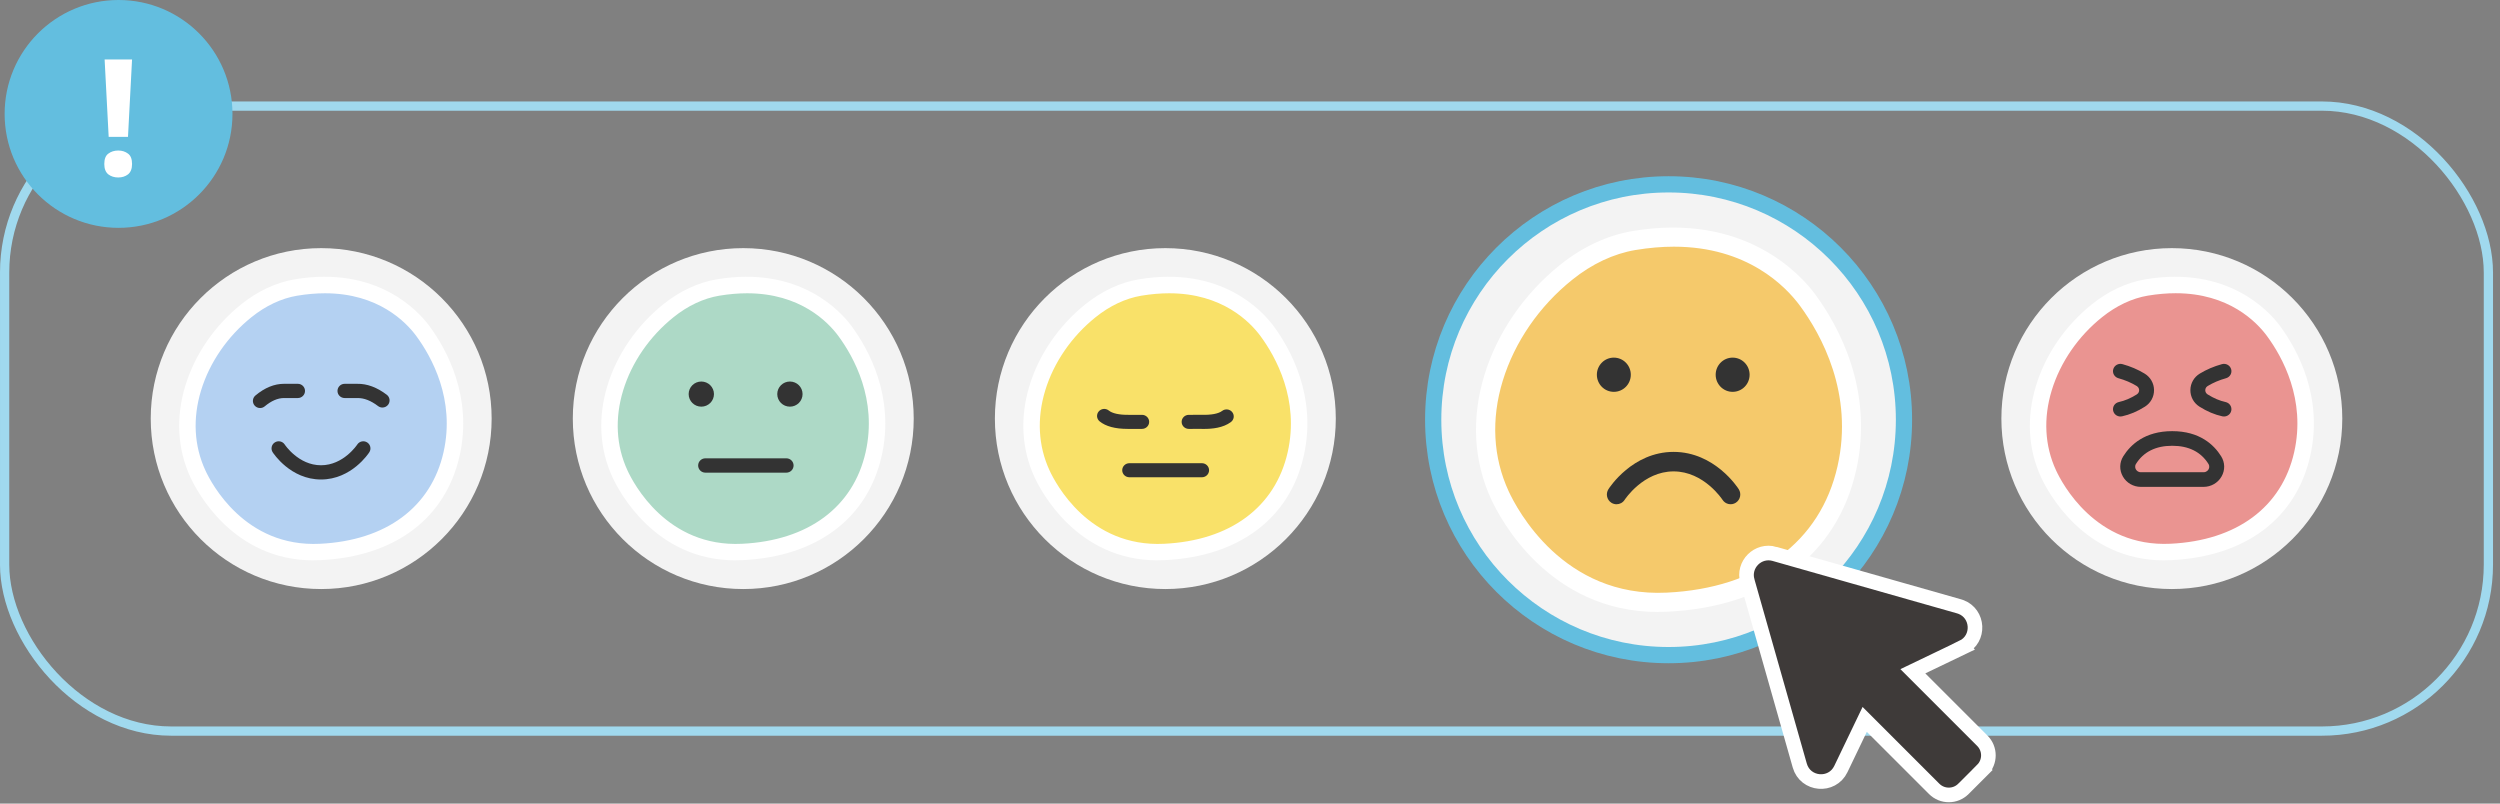
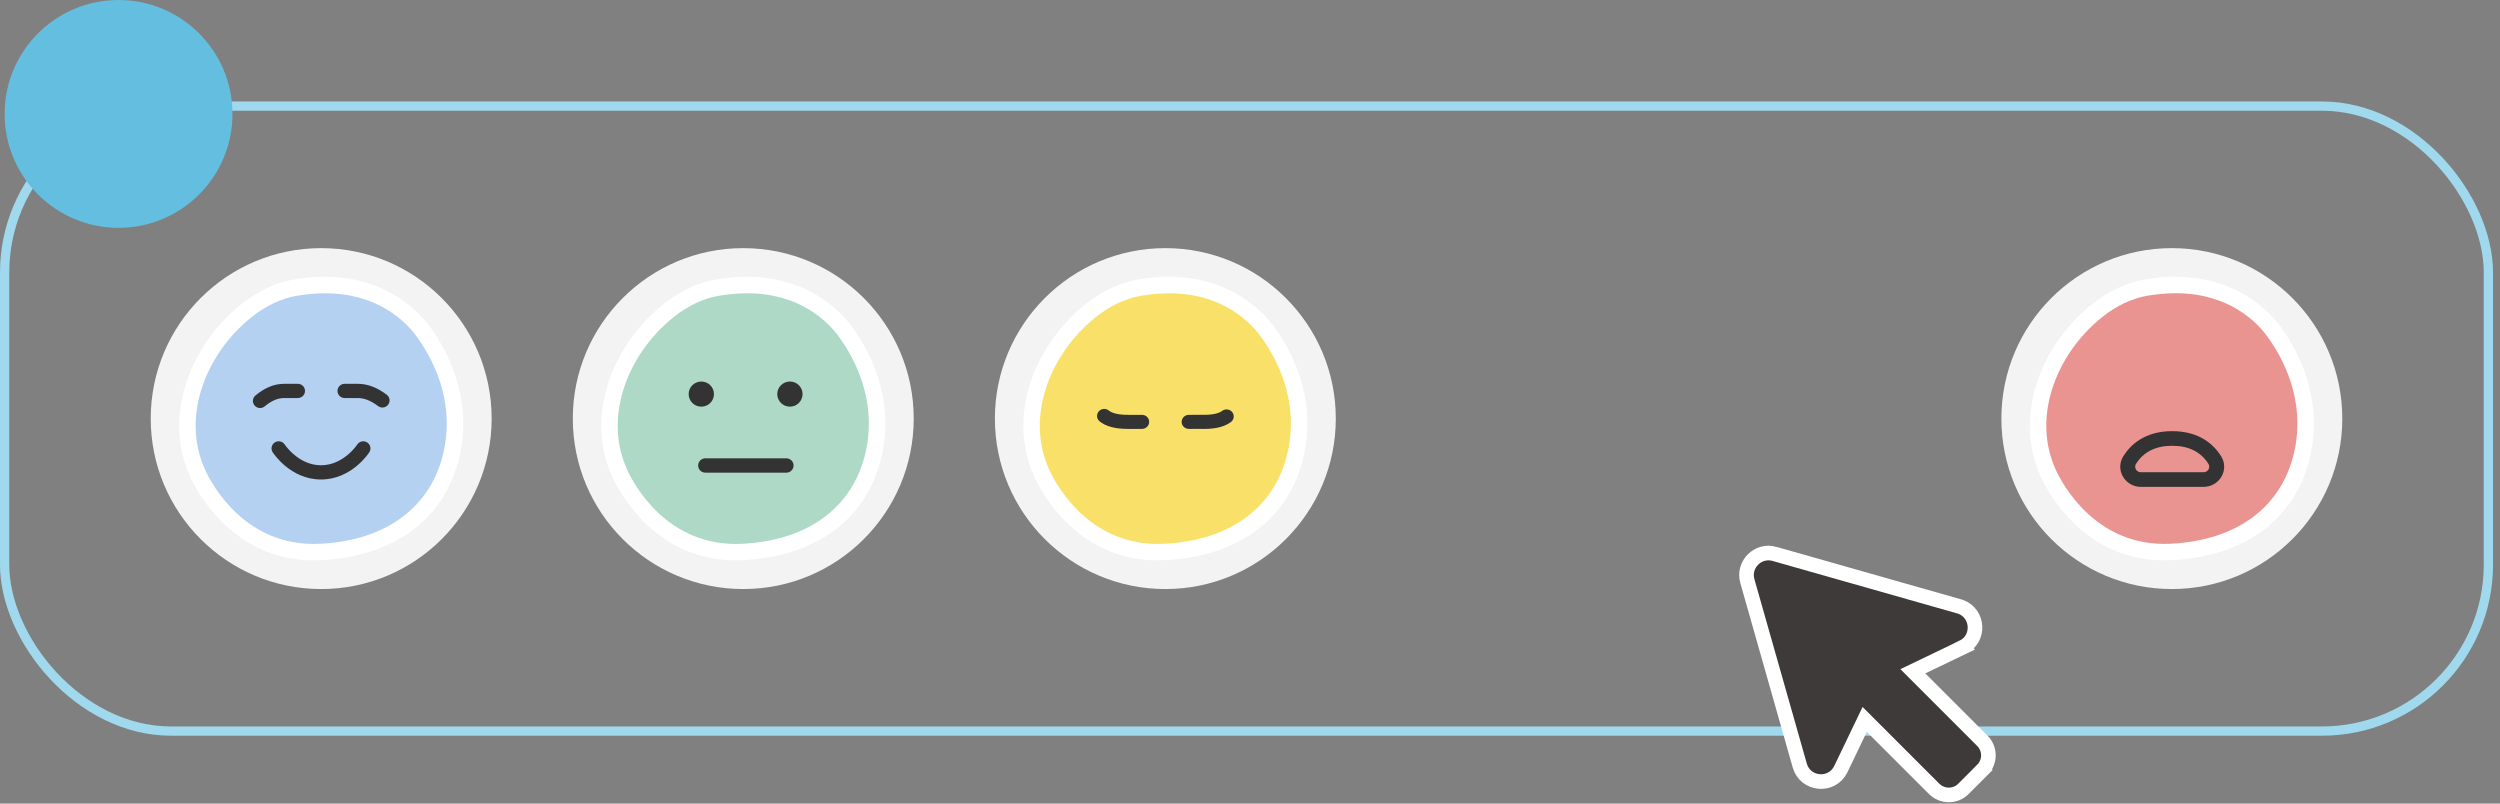
<svg xmlns="http://www.w3.org/2000/svg" width="308" height="99" viewBox="0 0 308 99" fill="none">
  <rect x="0" y="0" width="308" height="99" fill="#808080" stroke="none" />
  <rect x="0.57" y="13.07" width="306" height="77" rx="20.511" stroke="#A0D9EE" stroke-width="1.14" />
  <g clip-path="url(#clip0_821_15019)">
    <path d="M39.57 72.57C51.168 72.57 60.57 63.168 60.57 51.57C60.57 39.972 51.168 30.57 39.57 30.57C27.972 30.57 18.57 39.972 18.57 51.57C18.57 63.168 27.972 72.57 39.57 72.57Z" fill="#F3F3F3" />
    <path d="M23.955 47.838C25.073 44.173 27.437 40.813 30.445 38.408C32.199 37.006 34.245 35.962 36.467 35.583C45.057 34.127 49.941 38.13 51.98 40.901C54.019 43.665 57.007 49.132 55.475 55.899C53.944 62.673 48.485 67.401 39.455 67.842C30.425 68.275 25.838 61.142 24.524 58.304C22.953 54.89 22.919 51.231 23.955 47.838Z" fill="#B4D1F2" />
    <path d="M39.547 59.074C35.789 59.074 33.679 55.851 33.591 55.714C33.329 55.305 33.45 54.763 33.862 54.503C34.274 54.243 34.82 54.364 35.082 54.772C35.097 54.795 36.773 57.32 39.547 57.32C42.32 57.32 43.995 54.798 44.011 54.772C44.273 54.364 44.82 54.243 45.231 54.503C45.643 54.763 45.764 55.305 45.502 55.714C45.415 55.851 43.304 59.074 39.547 59.074Z" fill="#333333" />
    <path d="M32.041 50.27C31.79 50.27 31.539 50.164 31.364 49.958C31.05 49.587 31.098 49.035 31.471 48.723C32.614 47.769 33.796 47.285 34.987 47.285C34.999 47.285 35.011 47.285 35.022 47.285H36.693C37.181 47.285 37.577 47.678 37.577 48.162C37.577 48.647 37.181 49.039 36.693 49.039H35.018C35.008 49.039 34.998 49.039 34.988 49.039C34.224 49.039 33.424 49.384 32.61 50.064C32.444 50.203 32.242 50.27 32.041 50.27ZM47.113 50.209C46.925 50.209 46.735 50.149 46.574 50.026C45.694 49.355 44.839 49.023 44.031 49.04C44.025 49.04 44.018 49.04 44.011 49.04L42.461 49.039C41.973 49.039 41.577 48.646 41.578 48.162C41.578 47.678 41.973 47.285 42.461 47.285L44.003 47.286C45.22 47.263 46.449 47.717 47.653 48.637C48.039 48.932 48.111 49.483 47.813 49.867C47.639 50.091 47.378 50.209 47.113 50.209Z" fill="#333333" />
    <path d="M38.639 69.038C28.702 69.038 24.265 60.543 23.457 58.797C21.856 55.332 21.642 51.426 22.836 47.514C24.009 43.663 26.459 40.102 29.73 37.48C31.745 35.865 34.009 34.809 36.266 34.422C46.5 32.683 51.593 38.39 52.911 40.178C55.002 43.021 58.266 48.873 56.623 56.167C54.877 63.89 48.639 68.569 39.495 69.01C39.205 69.024 38.916 69.031 38.633 69.031L38.639 69.038ZM40.054 35.837C38.978 35.837 37.811 35.934 36.562 36.141C34.595 36.472 32.608 37.404 30.828 38.839C27.826 41.247 25.583 44.505 24.506 48.024C23.436 51.523 23.623 54.994 25.044 58.065C25.79 59.687 29.986 67.74 39.419 67.278C47.721 66.878 53.373 62.689 54.933 55.788C56.43 49.17 53.435 43.815 51.524 41.213C50.233 39.46 46.748 35.837 40.061 35.837H40.054Z" fill="white" />
    <path d="M38.648 68.722C28.893 68.722 24.537 60.383 23.745 58.67C22.173 55.269 21.963 51.435 23.135 47.594C24.287 43.814 26.692 40.318 29.902 37.744C31.881 36.159 34.102 35.123 36.318 34.743C46.364 33.036 51.363 38.638 52.657 40.393C54.71 43.184 57.914 48.928 56.302 56.089C54.588 63.669 48.464 68.262 39.488 68.695C39.203 68.709 38.919 68.716 38.641 68.716L38.648 68.722ZM40.037 36.132C38.98 36.132 37.835 36.227 36.609 36.43C34.678 36.755 32.727 37.67 30.98 39.079C28.033 41.443 25.831 44.64 24.774 48.095C23.724 51.53 23.907 54.937 25.303 57.952C26.035 59.543 30.153 67.449 39.413 66.995C47.563 66.602 53.111 62.49 54.642 55.716C56.112 49.22 53.172 43.963 51.295 41.409C50.029 39.688 46.608 36.132 40.044 36.132H40.037Z" fill="white" />
  </g>
  <g clip-path="url(#clip1_821_15019)">
    <path d="M91.57 72.57C103.168 72.57 112.57 63.168 112.57 51.57C112.57 39.972 103.168 30.57 91.57 30.57C79.972 30.57 70.57 39.972 70.57 51.57C70.57 63.168 79.972 72.57 91.57 72.57Z" fill="#F3F3F3" />
    <path d="M75.955 47.838C77.073 44.173 79.437 40.813 82.445 38.408C84.199 37.006 86.245 35.962 88.467 35.583C97.057 34.127 101.941 38.13 103.98 40.901C106.019 43.665 109.006 49.132 107.476 55.899C105.945 62.673 100.485 67.401 91.455 67.842C82.425 68.275 77.838 61.142 76.524 58.304C74.953 54.89 74.919 51.231 75.955 47.838Z" fill="#ADD9C6" />
    <path d="M96.88 58.231H86.901C86.41 58.231 86.012 57.836 86.012 57.348C86.012 56.861 86.41 56.465 86.901 56.465H96.88C97.371 56.465 97.769 56.861 97.769 57.348C97.769 57.836 97.371 58.231 96.88 58.231Z" fill="#333333" />
    <path d="M95.758 48.552C95.758 49.407 96.456 50.1 97.317 50.1C98.178 50.1 98.876 49.407 98.876 48.552C98.876 47.697 98.179 47.004 97.317 47.004C96.456 47.004 95.758 47.697 95.758 48.552M86.401 47.004C87.263 47.004 87.961 47.697 87.961 48.552C87.961 49.407 87.263 50.1 86.401 50.1C85.54 50.1 84.842 49.407 84.842 48.552C84.842 47.697 85.54 47.004 86.401 47.004Z" fill="#333333" />
    <path d="M90.639 69.037C80.702 69.037 76.264 60.542 75.457 58.796C73.856 55.325 73.642 51.425 74.836 47.512C76.009 43.661 78.459 40.1 81.73 37.478C83.745 35.863 86.009 34.807 88.265 34.421C98.5 32.689 103.593 38.389 104.911 40.176C107.002 43.013 110.266 48.872 108.624 56.166C106.878 63.889 100.639 68.568 91.495 69.01C91.205 69.023 90.915 69.03 90.632 69.03L90.639 69.037ZM92.054 35.836C90.978 35.836 89.811 35.932 88.562 36.139C86.595 36.471 84.608 37.402 82.827 38.838C79.825 41.246 77.582 44.504 76.506 48.023C75.436 51.522 75.622 54.993 77.044 58.064C77.789 59.686 81.985 67.74 91.419 67.277C99.721 66.877 105.373 62.688 106.933 55.787C108.431 49.162 105.436 43.813 103.524 41.212C102.233 39.459 98.748 35.836 92.061 35.836H92.054Z" fill="white" />
    <path d="M90.649 68.722C80.894 68.722 76.538 60.383 75.746 58.67C74.174 55.262 73.964 51.435 75.136 47.594C76.288 43.814 78.693 40.318 81.903 37.744C83.882 36.159 86.103 35.123 88.319 34.743C98.365 33.043 103.364 38.638 104.658 40.393C106.711 43.177 109.915 48.928 108.303 56.089C106.589 63.669 100.465 68.262 91.489 68.695C91.204 68.709 90.92 68.716 90.642 68.716L90.649 68.722ZM92.038 36.132C90.981 36.132 89.836 36.227 88.61 36.43C86.679 36.755 84.728 37.67 82.981 39.079C80.034 41.443 77.832 44.64 76.775 48.095C75.725 51.53 75.908 54.937 77.304 57.952C78.035 59.544 82.154 67.449 91.415 66.995C99.564 66.602 105.112 62.49 106.643 55.716C108.113 49.213 105.173 43.963 103.296 41.409C102.03 39.688 98.609 36.132 92.044 36.132H92.038Z" fill="white" />
  </g>
  <g clip-path="url(#clip2_821_15019)">
    <path d="M143.57 72.57C155.168 72.57 164.57 63.168 164.57 51.57C164.57 39.972 155.168 30.57 143.57 30.57C131.972 30.57 122.57 39.972 122.57 51.57C122.57 63.168 131.972 72.57 143.57 72.57Z" fill="#F3F3F3" />
    <path d="M127.954 47.838C129.072 44.173 131.436 40.813 134.444 38.408C136.198 37.006 138.244 35.963 140.466 35.583C149.056 34.127 153.94 38.13 155.979 40.901C158.018 43.665 161.006 49.132 159.475 55.899C157.944 62.673 152.484 67.402 143.454 67.842C134.424 68.275 129.837 61.142 128.523 58.304C126.952 54.89 126.918 51.232 127.954 47.838Z" fill="#F9E169" />
-     <path d="M148.074 58.799H139.142C138.654 58.799 138.258 58.411 138.258 57.933C138.258 57.455 138.654 57.066 139.142 57.066H148.074C148.562 57.066 148.958 57.455 148.958 57.933C148.958 58.411 148.562 58.799 148.074 58.799Z" fill="#333333" />
    <path d="M148.314 52.844C148.206 52.844 148.103 52.842 148.003 52.84L146.462 52.841C145.974 52.841 145.578 52.453 145.578 51.975C145.578 51.497 145.973 51.109 146.461 51.108L148.012 51.107C148.019 51.107 148.025 51.107 148.032 51.107C149.255 51.133 150.11 50.97 150.575 50.619C150.962 50.327 151.517 50.398 151.814 50.778C152.112 51.157 152.039 51.701 151.652 51.992C150.685 52.721 149.344 52.843 148.313 52.843L148.314 52.844ZM138.926 52.841C137.392 52.841 136.231 52.529 135.474 51.911C135.1 51.604 135.049 51.058 135.361 50.691C135.674 50.323 136.231 50.273 136.606 50.579C137.036 50.93 137.89 51.118 139.01 51.108C139.013 51.108 139.015 51.108 139.018 51.108H140.693C141.181 51.108 141.577 51.496 141.577 51.975C141.577 52.453 141.181 52.841 140.693 52.841H139.022C138.99 52.841 138.958 52.841 138.926 52.841L138.926 52.841Z" fill="#333333" />
    <path d="M142.638 69.037C132.701 69.037 128.263 60.542 127.456 58.796C125.855 55.325 125.641 51.425 126.835 47.513C128.008 43.662 130.458 40.101 133.729 37.478C135.744 35.863 138.008 34.807 140.264 34.421C150.499 32.689 155.592 38.389 156.91 40.176C159.001 43.02 162.265 48.872 160.623 56.167C158.877 63.889 152.638 68.568 143.494 69.01C143.204 69.023 142.914 69.03 142.631 69.03L142.638 69.037ZM144.053 35.836C142.977 35.836 141.81 35.932 140.561 36.139C138.594 36.471 136.607 37.402 134.826 38.838C131.824 41.246 129.581 44.504 128.505 48.023C127.435 51.522 127.621 54.993 129.043 58.064C129.788 59.686 133.984 67.74 143.418 67.278C151.72 66.877 157.372 62.688 158.932 55.787C160.43 49.169 157.435 43.813 155.523 41.212C154.232 39.459 150.747 35.836 144.06 35.836H144.053Z" fill="white" />
    <path d="M142.648 68.723C132.893 68.723 128.537 60.384 127.745 58.67C126.173 55.262 125.963 51.435 127.135 47.594C128.287 43.814 130.692 40.318 133.903 37.744C135.881 36.159 138.103 35.123 140.318 34.743C150.364 33.043 155.363 38.638 156.657 40.393C158.71 43.184 161.914 48.928 160.302 56.089C158.588 63.669 152.464 68.262 143.488 68.695C143.204 68.709 142.919 68.716 142.641 68.716L142.648 68.723ZM144.037 36.132C142.98 36.132 141.835 36.227 140.609 36.43C138.678 36.755 136.727 37.67 134.98 39.079C132.033 41.443 129.831 44.64 128.774 48.095C127.724 51.53 127.907 54.937 129.303 57.952C130.034 59.544 134.153 67.449 143.414 66.995C151.563 66.602 157.111 62.49 158.642 55.716C160.112 49.22 157.172 43.963 155.295 41.409C154.029 39.688 150.608 36.132 144.044 36.132H144.037Z" fill="white" />
  </g>
  <g clip-path="url(#clip3_821_15019)">
    <path d="M205.57 80.711C221.586 80.711 234.57 67.727 234.57 51.711C234.57 35.695 221.586 22.711 205.57 22.711C189.554 22.711 176.57 35.695 176.57 51.711C176.57 67.727 189.554 80.711 205.57 80.711Z" fill="#F3F3F3" stroke="#63BEDF" stroke-width="2" />
    <path d="M184.007 46.556C185.55 41.495 188.815 36.855 192.969 33.535C195.391 31.598 198.217 30.157 201.285 29.634C213.147 27.622 219.892 33.151 222.708 36.977C225.523 40.803 229.649 48.343 227.535 57.689C225.421 67.044 217.881 73.573 205.411 74.181C192.941 74.78 186.607 64.929 184.792 61.01C182.622 56.295 182.575 51.243 184.007 46.556Z" fill="#F5C96B" />
    <path d="M199.158 62.125C198.939 62.125 198.717 62.065 198.519 61.937C197.963 61.581 197.8 60.837 198.154 60.276C198.273 60.088 201.119 55.673 206.185 55.673C211.252 55.673 214.098 60.088 214.217 60.276C214.57 60.836 214.406 61.579 213.851 61.935C213.296 62.291 212.559 62.126 212.206 61.566C212.186 61.535 209.925 58.076 206.185 58.076C202.446 58.076 200.185 61.535 200.163 61.569C199.936 61.928 199.552 62.124 199.158 62.124V62.125Z" fill="#333333" />
    <path d="M211.371 46.167C211.371 47.331 212.307 48.275 213.461 48.275C214.616 48.275 215.552 47.331 215.552 46.167C215.552 45.003 214.617 44.059 213.462 44.059C212.307 44.059 211.371 45.003 211.371 46.167M198.825 44.059C199.98 44.059 200.915 45.003 200.915 46.167C200.915 47.331 199.98 48.275 198.825 48.275C197.67 48.275 196.734 47.331 196.734 46.167C196.734 45.003 197.67 44.059 198.825 44.059Z" fill="#333333" />
    <path d="M204.297 75.397C190.826 75.397 184.811 63.882 183.717 61.515C181.546 56.809 181.256 51.524 182.875 46.22C184.465 41 187.786 36.173 192.22 32.618C194.952 30.429 198.02 28.997 201.079 28.474C214.952 26.126 221.856 33.853 223.643 36.276C226.478 40.13 230.902 48.063 228.676 57.951C226.309 68.419 217.852 74.761 205.457 75.36C205.064 75.379 204.672 75.388 204.288 75.388L204.297 75.397ZM206.215 30.391C204.756 30.391 203.175 30.522 201.482 30.803C198.815 31.252 196.121 32.515 193.708 34.461C189.638 37.716 186.598 42.141 185.139 46.912C183.689 51.655 183.941 56.36 185.868 60.523C186.879 62.712 192.585 73.648 205.354 73.012C216.608 72.469 224.27 66.791 226.384 57.436C228.414 48.465 224.354 41.206 221.763 37.679C220.013 35.303 215.289 30.391 206.224 30.391H206.215Z" fill="white" />
  </g>
  <g clip-path="url(#clip4_821_15019)">
    <path d="M267.57 72.57C279.168 72.57 288.57 63.168 288.57 51.57C288.57 39.972 279.168 30.57 267.57 30.57C255.972 30.57 246.57 39.972 246.57 51.57C246.57 63.168 255.972 72.57 267.57 72.57Z" fill="#F3F3F3" />
    <path d="M251.956 47.838C253.074 44.173 255.438 40.813 258.446 38.408C260.2 37.006 262.246 35.963 264.468 35.583C273.058 34.127 277.942 38.13 279.981 40.901C282.02 43.665 285.007 49.132 283.476 55.899C281.946 62.673 276.486 67.402 267.456 67.842C258.426 68.275 253.839 61.142 252.525 58.304C250.954 54.89 250.92 51.232 251.956 47.838Z" fill="#EA9491" />
    <path d="M266.64 69.037C256.703 69.037 252.266 60.542 251.459 58.797C249.858 55.325 249.644 51.426 250.838 47.514C252.011 43.663 254.46 40.102 257.731 37.48C259.746 35.865 262.01 34.809 264.266 34.423C274.5 32.684 279.593 38.391 280.911 40.178C283.002 43.021 286.266 48.873 284.624 56.167C282.878 63.889 276.64 68.568 267.496 69.01C267.206 69.023 266.916 69.03 266.633 69.03L266.64 69.037ZM268.055 35.831C266.978 35.831 265.812 35.927 264.563 36.134C262.596 36.466 260.609 37.404 258.829 38.833C255.827 41.234 253.584 44.498 252.508 48.017C251.438 51.516 251.624 54.987 253.046 58.058C253.791 59.673 258.001 67.74 267.42 67.271C275.722 66.87 281.374 62.682 282.933 55.781C284.431 49.163 281.436 43.808 279.524 41.206C278.234 39.454 274.749 35.831 268.062 35.831H268.055Z" fill="white" />
    <path d="M271.482 59.983H263.751C262.834 59.983 261.987 59.494 261.539 58.707C261.087 57.914 261.106 56.981 261.589 56.21C262.472 54.799 264.235 53.117 267.617 53.117C270.998 53.117 272.761 54.799 273.644 56.211C274.127 56.982 274.145 57.915 273.694 58.707C273.246 59.494 272.399 59.983 271.482 59.983L271.482 59.983ZM267.616 54.92C265.582 54.92 264.081 55.672 263.153 57.154C262.967 57.452 263.083 57.724 263.142 57.827C263.202 57.932 263.382 58.179 263.751 58.179H271.482C271.851 58.179 272.031 57.932 272.091 57.827C272.15 57.724 272.266 57.452 272.08 57.154C271.152 55.672 269.651 54.92 267.617 54.92L267.616 54.92Z" fill="#333333" />
-     <path d="M273.996 51.314C273.931 51.314 273.865 51.307 273.798 51.293C272.849 51.087 271.898 50.686 270.973 50.099C270.265 49.65 269.847 48.885 269.855 48.053C269.864 47.221 270.296 46.465 271.011 46.03C271.84 45.526 272.76 45.133 273.747 44.861C274.235 44.727 274.742 45.007 274.879 45.487C275.016 45.966 274.731 46.464 274.242 46.598C273.421 46.824 272.66 47.149 271.977 47.563C271.722 47.718 271.692 47.97 271.691 48.07C271.69 48.171 271.715 48.423 271.969 48.584C272.71 49.054 273.458 49.373 274.192 49.532C274.687 49.639 275 50.12 274.891 50.606C274.797 51.027 274.417 51.314 273.995 51.314L273.996 51.314Z" fill="#333333" />
-     <path d="M261.237 51.314C260.815 51.314 260.435 51.027 260.341 50.606C260.231 50.119 260.545 49.639 261.04 49.531C261.774 49.373 262.522 49.054 263.263 48.584C263.517 48.423 263.542 48.171 263.541 48.07C263.54 47.969 263.51 47.718 263.254 47.563C262.572 47.148 261.81 46.823 260.989 46.597C260.501 46.463 260.216 45.965 260.353 45.486C260.49 45.006 260.996 44.727 261.485 44.861C262.472 45.133 263.392 45.526 264.221 46.029C264.936 46.465 265.369 47.221 265.377 48.052C265.385 48.884 264.967 49.649 264.259 50.098C263.334 50.686 262.383 51.087 261.434 51.292C261.368 51.306 261.301 51.313 261.236 51.313L261.237 51.314Z" fill="#333333" />
    <path d="M266.649 68.723C256.894 68.723 252.538 60.384 251.746 58.67C250.174 55.262 249.964 51.435 251.136 47.594C252.288 43.814 254.693 40.319 257.904 37.744C259.882 36.159 262.104 35.123 264.319 34.743C274.365 33.036 279.364 38.639 280.658 40.393C282.711 43.184 285.915 48.928 284.303 56.089C282.589 63.669 276.465 68.262 267.489 68.696C267.204 68.709 266.92 68.716 266.642 68.716L266.649 68.723ZM268.038 36.125C266.981 36.125 265.836 36.22 264.61 36.423C262.679 36.748 260.728 37.67 258.981 39.072C256.034 41.429 253.832 44.634 252.775 48.089C251.725 51.523 251.908 54.93 253.304 57.945C254.035 59.53 258.168 67.449 267.414 66.989C275.564 66.596 281.112 62.484 282.643 55.709C284.113 49.213 281.173 43.956 279.296 41.402C278.03 39.682 274.609 36.125 268.044 36.125H268.038Z" fill="white" />
  </g>
  <circle cx="14.605" cy="14.035" r="14.035" fill="#63BEDF" />
-   <path d="M15.769 16.865H13.389L12.889 7.325H16.269L15.769 16.865ZM12.849 20.205C12.849 19.592 13.015 19.165 13.349 18.925C13.682 18.672 14.089 18.545 14.569 18.545C15.035 18.545 15.435 18.672 15.769 18.925C16.102 19.165 16.269 19.592 16.269 20.205C16.269 20.792 16.102 21.219 15.769 21.485C15.435 21.739 15.035 21.865 14.569 21.865C14.089 21.865 13.682 21.739 13.349 21.485C13.015 21.219 12.849 20.792 12.849 20.205Z" fill="white" />
  <path d="M215.276 71.597C214.695 69.548 216.583 67.66 218.631 68.241L218.63 68.242L241.346 74.699L241.565 74.77C243.768 75.585 243.963 78.713 241.78 79.761L241.781 79.762L235.663 82.7L244.221 91.258C245.219 92.251 245.219 93.867 244.222 94.86L244.223 94.861L241.894 97.19L241.892 97.191C240.897 98.182 239.287 98.184 238.292 97.19L229.731 88.63L226.794 94.748C225.713 97.002 222.414 96.72 221.731 94.314L215.276 71.598V71.597Z" fill="#3E3A39" stroke="white" stroke-width="1.8" />
  <defs>
    <clipPath id="clip0_821_15019">
      <rect width="42" height="42" fill="white" transform="translate(18.57 30.57)" />
    </clipPath>
    <clipPath id="clip1_821_15019">
      <rect width="42" height="42" fill="white" transform="translate(70.57 30.57)" />
    </clipPath>
    <clipPath id="clip2_821_15019">
      <rect width="42" height="42" fill="white" transform="translate(122.57 30.57)" />
    </clipPath>
    <clipPath id="clip3_821_15019">
-       <rect width="62" height="61" fill="white" transform="translate(174.57 21.07)" />
-     </clipPath>
+       </clipPath>
    <clipPath id="clip4_821_15019">
      <rect width="42" height="42" fill="white" transform="translate(246.57 30.57)" />
    </clipPath>
  </defs>
</svg>